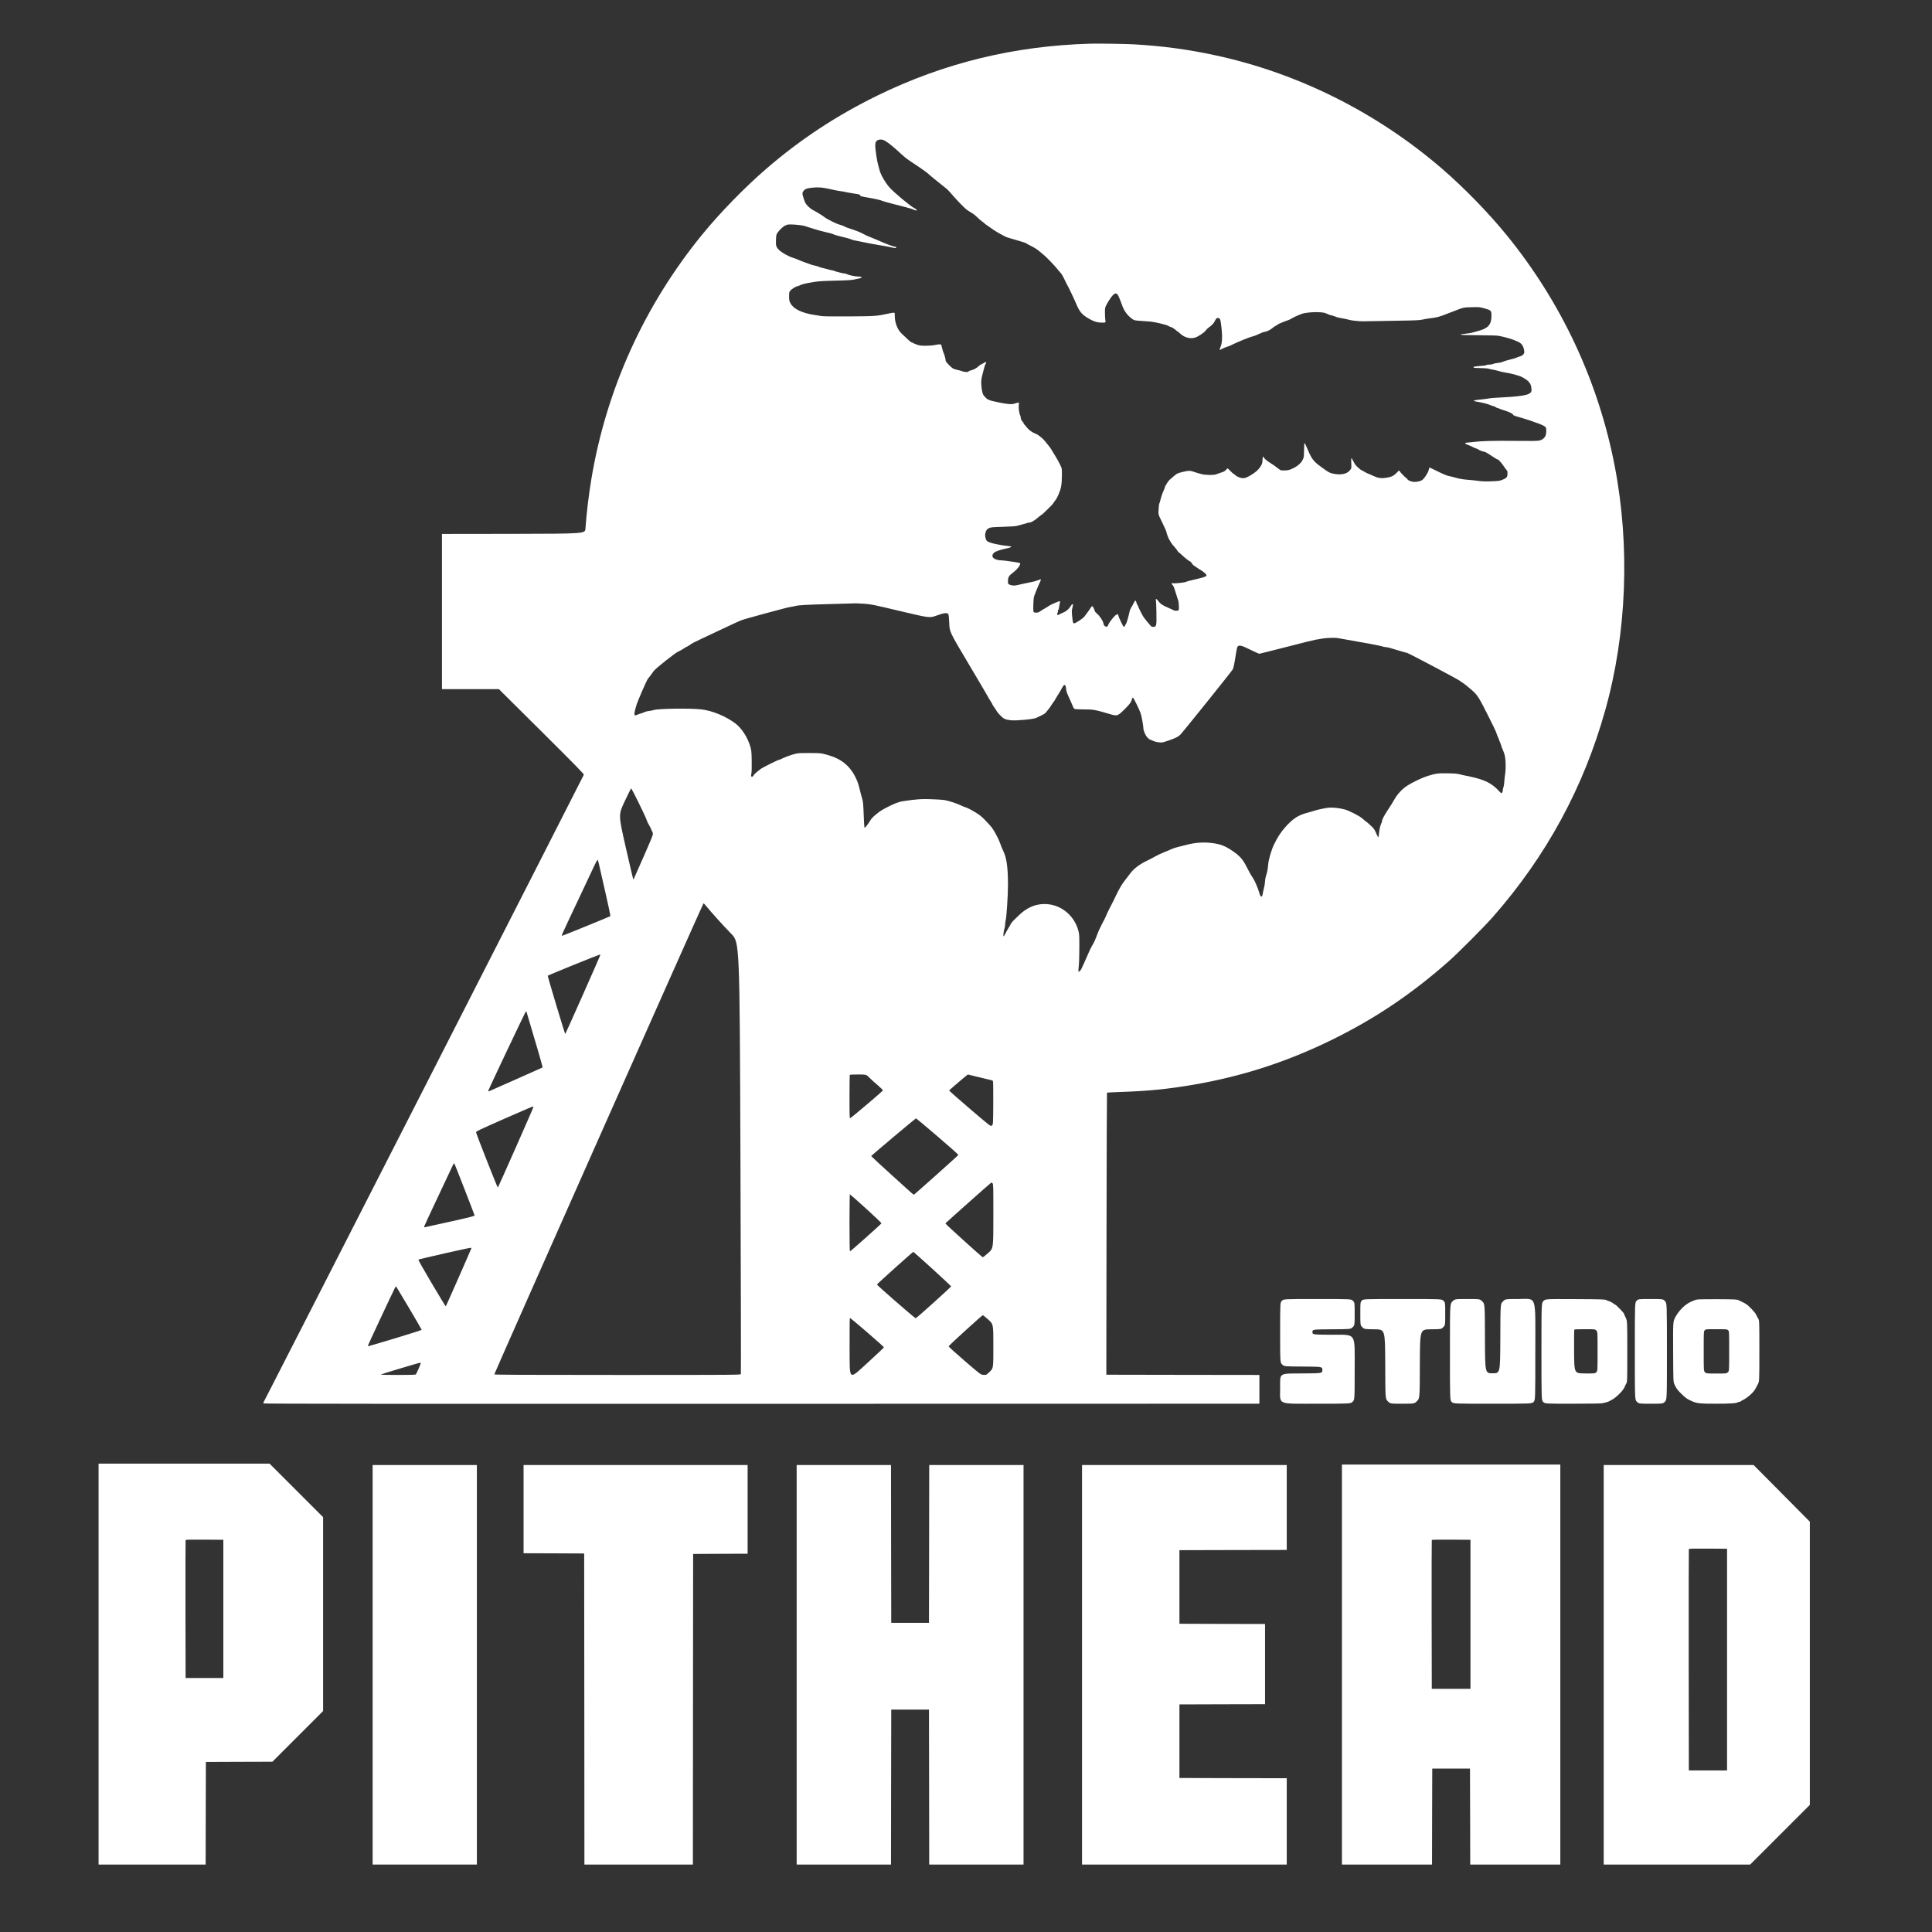
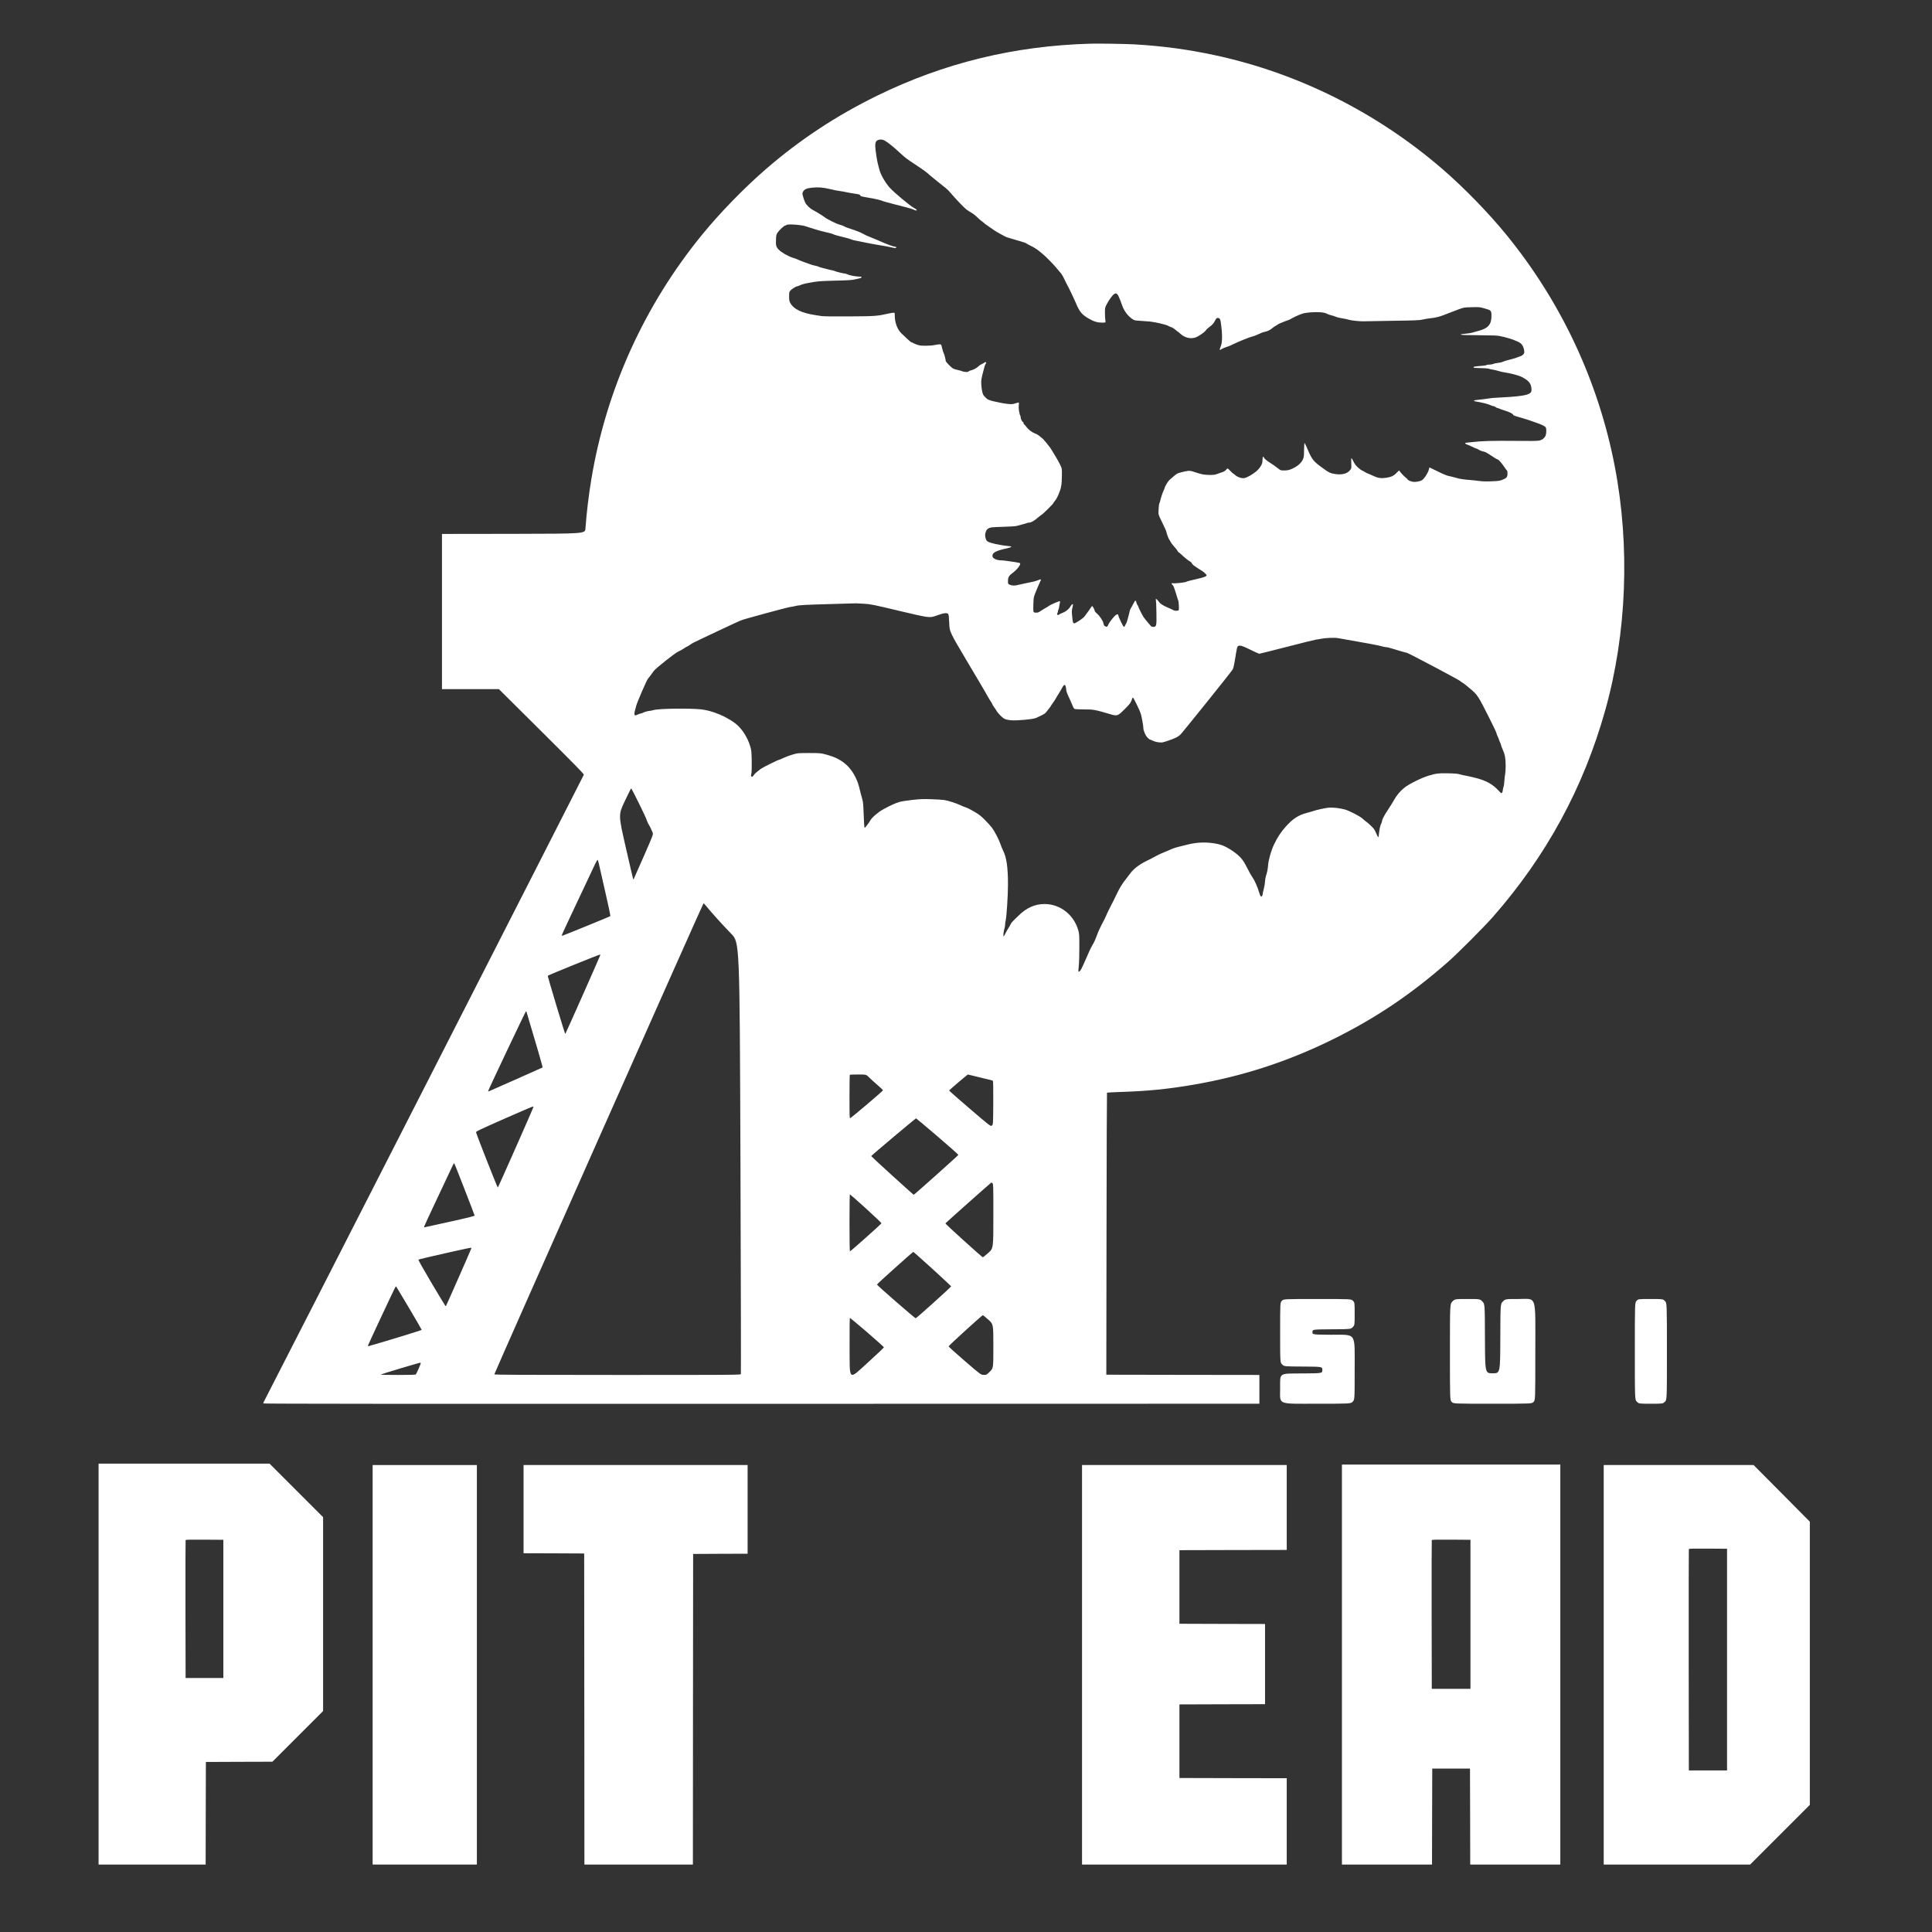
<svg xmlns="http://www.w3.org/2000/svg" width="100%" height="100%" viewBox="0 0 4096 4096" version="1.1" xml:space="preserve" style="fill-rule:evenodd;clip-rule:evenodd;stroke-linejoin:round;stroke-miterlimit:2;">
  <rect x="0" y="0" width="4096" height="4096" fill="#333333" stroke="none" />
  <g transform="matrix(0.1,0,0,-0.1,0,4096)">
    <path d="M23120,40034C21504,39989 20012,39625 18593,38930C17730,38507 16964,38002 16245,37381C15785,36984 15266,36451 14888,35988C13659,34483 12852,32701 12536,30795C12481,30466 12432,30054 12412,29755C12405,29645 12405,29645 10888,29642L9370,29640L9370,26350L10577,26350L11480,25453C12203,24734 12381,24552 12378,24535C12374,24517 5652,11345 5598,11251C5588,11232 5581,11212 5583,11206C5586,11198 8442,11196 16144,11198L26700,11200L26700,11810L25078,11812L23455,11815L23459,14800C23461,16442 23466,17788 23469,17793C23473,17797 23609,17805 23771,17810C24334,17828 24770,17872 25290,17961C26332,18139 27280,18446 28235,18914C29146,19361 29918,19879 30700,20568C30913,20755 31463,21307 31653,21523C32785,22813 33574,24265 34033,25905C34489,27529 34561,29380 34234,31075C33887,32876 33099,34559 31932,35988C31554,36451 31035,36984 30575,37381C29191,38575 27524,39409 25760,39789C25184,39913 24639,39986 24040,40020C23846,40030 23299,40039 23120,40034ZM18757,37979C18829,37939 18952,37839 19105,37696C19188,37619 19234,37584 19382,37487C19593,37347 19650,37305 19724,37236C19741,37220 19789,37181 19830,37149C19871,37117 19930,37070 19960,37045C19990,37020 20033,36986 20055,36969C20077,36953 20120,36910 20150,36874C20246,36759 20433,36563 20485,36522C20513,36501 20562,36468 20595,36450C20628,36432 20684,36388 20720,36352C20756,36317 20801,36277 20822,36264C20842,36251 20861,36236 20865,36230C20868,36225 20895,36204 20923,36185C20994,36137 21040,36105 21070,36083C21108,36054 21301,35947 21340,35932C21359,35925 21400,35912 21430,35904C21460,35896 21496,35886 21510,35881C21524,35876 21580,35859 21635,35844C21690,35830 21747,35809 21762,35798C21777,35788 21813,35768 21842,35754C21916,35720 21991,35672 22045,35625C22071,35603 22105,35574 22123,35560C22175,35519 22352,35337 22402,35274C22427,35241 22461,35202 22475,35187C22505,35158 22535,35107 22580,35010C22597,34974 22615,34938 22620,34930C22640,34900 22768,34634 22805,34545C22889,34343 22937,34287 23101,34195C23199,34140 23267,34121 23359,34120C23443,34120 23443,34120 23435,34168C23430,34194 23426,34265 23426,34325C23425,34432 23426,34437 23462,34507C23482,34547 23524,34613 23555,34655C23636,34763 23678,34766 23719,34668C23731,34639 23745,34606 23750,34595C23755,34584 23771,34541 23785,34500C23830,34369 23906,34265 24009,34195C24050,34167 24061,34165 24179,34158C24248,34154 24343,34147 24390,34142C24506,34129 24736,34074 24769,34051C24783,34041 24809,34030 24825,34026C24853,34019 24901,33988 24944,33948C24955,33938 24966,33930 24970,33930C24973,33930 24996,33911 25022,33887C25112,33802 25235,33770 25341,33804C25408,33826 25534,33912 25562,33953C25573,33971 25601,33999 25624,34015C25701,34071 25733,34105 25756,34156C25784,34219 25815,34235 25854,34207C25865,34199 25875,34171 25881,34130C25919,33873 25918,33696 25877,33607C25851,33549 25856,33525 25888,33552C25904,33566 25988,33601 26040,33616C26054,33619 26103,33642 26150,33665C26251,33715 26501,33816 26550,33826C26569,33829 26608,33843 26635,33855C26754,33909 26777,33918 26814,33925C26869,33934 26930,33965 26978,34006C27000,34025 27021,34040 27025,34040C27028,34040 27051,34054 27075,34070C27099,34087 27121,34100 27125,34100C27128,34100 27155,34111 27183,34124C27212,34137 27260,34156 27290,34165C27320,34174 27356,34190 27370,34200C27404,34224 27530,34282 27605,34308C27680,34334 27860,34349 27990,34340C28062,34334 28097,34326 28135,34307C28163,34293 28203,34279 28225,34275C28247,34271 28284,34260 28308,34249C28331,34238 28376,34225 28408,34220C28495,34206 28572,34190 28605,34179C28647,34165 28822,34147 28900,34148C28936,34149 29219,34154 29530,34159C30007,34166 30105,34170 30160,34185C30196,34194 30261,34205 30305,34210C30460,34227 30526,34245 30700,34316C30763,34341 30865,34380 30925,34402C31033,34442 31038,34443 31200,34447C31361,34452 31368,34451 31475,34421C31615,34382 31620,34376 31620,34260C31620,34080 31548,33997 31345,33945C31307,33935 31250,33919 31220,33910C31190,33900 31121,33889 31068,33885C31004,33881 30970,33874 30970,33867C30970,33858 31071,33854 31352,33853C31641,33851 31748,33847 31794,33836C31828,33828 31866,33819 31880,33817C31920,33809 32053,33770 32075,33760C32086,33755 32119,33741 32148,33730C32246,33693 32285,33650 32309,33556C32315,33529 32318,33495 32315,33480C32309,33451 32270,33417 32230,33406C32216,33402 32196,33395 32185,33391C32174,33386 32153,33378 32138,33372C32123,33366 32062,33349 32003,33334C31944,33320 31879,33300 31860,33290C31841,33280 31795,33269 31758,33266C31721,33263 31677,33254 31661,33245C31644,33237 31607,33230 31577,33230C31548,33230 31520,33226 31514,33221C31506,33212 31467,33207 31308,33194C31259,33190 31240,33184 31240,33174C31240,33165 31251,33160 31273,33160C31424,33158 31552,33150 31567,33142C31577,33137 31610,33129 31640,33125C31670,33121 31727,33108 31765,33096C31804,33083 31876,33067 31925,33060C32009,33048 32126,33019 32230,32983C32255,32974 32305,32947 32343,32922C32427,32865 32460,32812 32467,32726C32472,32671 32470,32661 32449,32636C32398,32578 32225,32552 31681,32525C31635,32522 31590,32518 31581,32515C31565,32510 31427,32493 31312,32481C31238,32474 31227,32458 31290,32448C31413,32429 31552,32394 31597,32371C31620,32360 31649,32350 31661,32350C31672,32350 31693,32341 31707,32330C31721,32319 31739,32310 31747,32310C31755,32310 31774,32304 31788,32296C31803,32288 31856,32270 31905,32255C32002,32225 32080,32186 32080,32165C32080,32158 32108,32145 32143,32135C32211,32117 32377,32065 32425,32049C32442,32043 32498,32023 32550,32005C32684,31960 32757,31924 32771,31899C32788,31867 32786,31771 32768,31726C32746,31672 32696,31633 32630,31619C32591,31611 32445,31609 32115,31613C31657,31618 31401,31611 31220,31588C31168,31581 31112,31576 31095,31575C31050,31575 31057,31548 31106,31534C31128,31528 31178,31506 31217,31486C31255,31466 31293,31450 31301,31450C31309,31450 31332,31439 31352,31425C31372,31411 31412,31395 31441,31389C31501,31376 31495,31379 31686,31254C31714,31235 31743,31220 31750,31220C31768,31220 31834,31146 31885,31070C31909,31034 31935,30998 31944,30991C31955,30981 31960,30960 31960,30919C31960,30846 31941,30823 31850,30787C31793,30765 31765,30761 31620,30756C31501,30751 31426,30754 31350,30764C31292,30772 31205,30781 31155,30785C31026,30794 30947,30807 30850,30835C30803,30849 30739,30864 30708,30870C30673,30877 30584,30914 30480,30966C30387,31012 30309,31050 30307,31050C30305,31050 30297,31026 30290,30997C30275,30934 30198,30815 30151,30783C30108,30754 30021,30737 29957,30745C29908,30752 29840,30783 29840,30799C29840,30803 29825,30818 29807,30831C29769,30858 29675,30960 29668,30981C29665,30990 29647,30977 29615,30942C29555,30875 29497,30847 29392,30831C29277,30814 29213,30824 29103,30876C29053,30900 29007,30920 29001,30920C28996,30920 28965,30936 28933,30955C28901,30974 28871,30990 28867,30990C28862,30990 28829,31015 28794,31046C28744,31090 28722,31119 28694,31177C28675,31217 28656,31249 28651,31246C28647,31243 28645,31193 28648,31136C28653,31030 28653,31030 28616,30986C28559,30916 28444,30888 28303,30911C28196,30927 28175,30939 27994,31072C27848,31180 27809,31231 27729,31419C27670,31555 27665,31566 27656,31563C27652,31561 27648,31494 27647,31413C27645,31273 27643,31262 27616,31207C27581,31136 27495,31066 27389,31020C27328,30993 27301,30988 27234,30986C27154,30985 27153,30985 27099,31027C27021,31087 26981,31115 26930,31146C26862,31188 26802,31239 26795,31261C26782,31301 26767,31272 26766,31205C26764,31144 26759,31127 26727,31075C26707,31042 26669,30997 26643,30974C26558,30902 26438,30833 26379,30824C26325,30815 26237,30844 26191,30885C26170,30904 26149,30920 26145,30920C26141,30920 26114,30945 26085,30975C26057,31005 26030,31030 26026,31030C26023,31030 26006,31015 25990,30996C25968,30971 25942,30957 25888,30941C25848,30928 25800,30912 25782,30904C25738,30885 25574,30886 25485,30906C25447,30914 25375,30935 25326,30952C25252,30978 25229,30981 25182,30976C25117,30968 24991,30936 24958,30919C24937,30909 24851,30838 24794,30785C24763,30756 24702,30658 24694,30624C24690,30608 24680,30579 24670,30560C24648,30515 24611,30407 24600,30352C24595,30329 24586,30300 24580,30289C24573,30278 24566,30220 24563,30161C24557,30053 24557,30053 24613,29939C24689,29785 24730,29692 24730,29678C24730,29661 24771,29547 24782,29533C24787,29526 24800,29505 24810,29486C24829,29448 24865,29401 24917,29344C24935,29325 24957,29296 24965,29280C24974,29263 24985,29250 24990,29250C24995,29250 25023,29226 25052,29198C25107,29144 25196,29073 25238,29051C25251,29044 25265,29028 25270,29015C25275,29002 25296,28979 25317,28966C25338,28952 25373,28928 25395,28913C25417,28898 25448,28878 25464,28870C25504,28849 25580,28781 25580,28765C25580,28741 25536,28723 25400,28691C25210,28647 25179,28639 25145,28624C25106,28608 24906,28587 24869,28595C24835,28603 24829,28584 24859,28558C24879,28541 24892,28507 24940,28350C24957,28292 24976,28236 24981,28225C24986,28214 24991,28162 24993,28110C24995,28015 24995,28015 24948,28012C24919,28010 24892,28015 24878,28024C24865,28032 24810,28057 24756,28080C24647,28126 24595,28162 24554,28221C24524,28265 24492,28275 24506,28238C24510,28225 24515,28106 24517,27973C24522,27689 24518,27670 24451,27670C24419,27670 24407,27676 24388,27701C24375,27718 24344,27755 24319,27783C24294,27812 24260,27855 24243,27880C24213,27926 24130,28092 24130,28107C24130,28112 24124,28122 24118,28128C24111,28135 24100,28159 24095,28182C24089,28205 24079,28225 24073,28227C24066,28230 24047,28201 24029,28163C24011,28126 23987,28083 23977,28068C23966,28054 23954,28025 23950,28003C23934,27923 23887,27754 23876,27740C23869,27732 23859,27713 23852,27698C23832,27651 23824,27658 23773,27761C23735,27838 23710,27899 23710,27914C23710,27937 23693,27942 23667,27928C23628,27907 23519,27772 23500,27721C23480,27670 23463,27661 23426,27685C23409,27696 23399,27715 23394,27743C23386,27796 23315,27903 23255,27953C23230,27974 23210,27998 23210,28005C23210,28028 23167,28110 23156,28110C23150,28110 23136,28095 23125,28076C23107,28046 23048,27963 22991,27889C22957,27845 22793,27738 22770,27745C22747,27752 22745,27760 22730,27901C22721,27989 22722,28018 22735,28071C22753,28150 22753,28150 22736,28150C22728,28150 22710,28130 22696,28106C22665,28053 22611,28005 22556,27980C22534,27970 22504,27957 22490,27951C22476,27945 22457,27935 22448,27928C22422,27909 22401,27933 22418,27960C22424,27971 22430,27991 22430,28004C22430,28018 22434,28031 22439,28034C22444,28038 22451,28064 22455,28093C22459,28121 22465,28160 22470,28177C22475,28195 22474,28212 22470,28215C22460,28221 22266,28138 22241,28117C22232,28109 22199,28088 22167,28070C22135,28053 22086,28022 22058,28003C22014,27974 22000,27969 21956,27972C21905,27975 21905,27975 21907,28120C21908,28213 21914,28283 21923,28315C21937,28362 22021,28564 22057,28638C22066,28655 22070,28673 22067,28676C22063,28680 22037,28672 22008,28660C21957,28638 21882,28620 21700,28585C21653,28576 21597,28563 21575,28557C21519,28540 21449,28543 21406,28564C21370,28581 21370,28581 21370,28644C21370,28719 21391,28756 21460,28807C21553,28875 21630,28968 21630,29013C21630,29026 21592,29034 21370,29065C21318,29073 21255,29079 21230,29080C21126,29081 21041,29122 21040,29172C21039,29245 21111,29283 21360,29338C21437,29355 21464,29373 21420,29377C21193,29400 20971,29450 20927,29488C20897,29514 20877,29602 20890,29652C20907,29719 20921,29740 20965,29762C21001,29781 21031,29784 21260,29791C21400,29795 21531,29803 21550,29809C21569,29815 21623,29829 21670,29841C21717,29853 21763,29866 21772,29871C21782,29876 21800,29880 21814,29880C21860,29880 21924,29916 22019,29998C22053,30026 22084,30050 22088,30050C22099,30050 22330,30279 22330,30290C22330,30295 22343,30314 22358,30332C22388,30367 22416,30415 22447,30490C22497,30606 22512,30691 22513,30874C22515,31025 22515,31025 22477,31105C22456,31149 22413,31227 22382,31278C22351,31329 22321,31378 22315,31388C22277,31455 22247,31496 22181,31575C22140,31625 22102,31667 22096,31669C22091,31671 22068,31689 22046,31710C22023,31730 21983,31755 21955,31765C21882,31792 21811,31844 21766,31903C21745,31932 21721,31959 21714,31963C21706,31967 21700,31980 21700,31990C21700,32001 21696,32010 21691,32010C21676,32010 21640,32076 21640,32104C21640,32118 21636,32138 21631,32148C21608,32191 21591,32306 21599,32363C21603,32395 21603,32423 21599,32426C21595,32428 21563,32421 21528,32409C21475,32391 21452,32389 21382,32395C21336,32398 21260,32410 21212,32421C21164,32432 21100,32445 21070,32451C21040,32456 21001,32468 20983,32476C20966,32483 20949,32490 20946,32490C20934,32490 20859,32565 20846,32590C20825,32629 20809,32717 20804,32817C20799,32909 20804,32933 20876,33200C20880,33214 20890,33235 20898,33248C20919,33281 20901,33296 20869,33272C20856,33262 20831,33248 20813,33241C20795,33234 20768,33216 20753,33201C20705,33156 20641,33120 20595,33111C20571,33107 20544,33095 20534,33086C20521,33072 20507,33070 20461,33076C20430,33079 20400,33086 20395,33091C20389,33095 20352,33106 20313,33114C20274,33122 20228,33136 20211,33144C20167,33167 20050,33287 20050,33309C20050,33339 20020,33453 20006,33475C19999,33486 19985,33532 19974,33577C19955,33660 19955,33660 19920,33660C19901,33660 19854,33653 19815,33645C19775,33636 19693,33630 19625,33630C19522,33630 19495,33634 19435,33655C19397,33669 19361,33685 19356,33690C19350,33696 19339,33700 19330,33700C19315,33700 19248,33759 19111,33892C19025,33975 18970,34122 18970,34266C18970,34329 18970,34330 18943,34330C18927,34330 18884,34323 18845,34314C18583,34257 18569,34256 18010,34252C17670,34250 17461,34252 17418,34259C17380,34265 17317,34275 17278,34281C17004,34322 16826,34407 16759,34530C16733,34578 16730,34592 16730,34676C16730,34761 16732,34771 16756,34799C16782,34831 16877,34890 16902,34890C16909,34890 16932,34898 16952,34908C17005,34935 17069,34951 17255,34982C17348,34997 17452,35004 17710,35010C17964,35016 18062,35022 18115,35035C18154,35044 18199,35054 18217,35057C18235,35060 18255,35068 18261,35076C18274,35092 18273,35092 18210,35096C18106,35102 18001,35124 17948,35151C17938,35156 17923,35160 17914,35160C17894,35160 17762,35190 17735,35200C17684,35220 17652,35230 17615,35235C17593,35239 17566,35245 17555,35250C17544,35254 17501,35265 17460,35274C17418,35283 17372,35297 17357,35305C17342,35313 17312,35322 17292,35325C17247,35333 17195,35348 17155,35365C17139,35372 17100,35386 17070,35395C17040,35405 16990,35424 16960,35437C16890,35469 16876,35474 16810,35495C16703,35530 16561,35611 16509,35668C16452,35730 16446,35754 16452,35888C16456,35977 16459,35989 16488,36032C16527,36088 16628,36180 16652,36180C16661,36180 16672,36185 16675,36190C16691,36216 17006,36193 17085,36161C17096,36156 17132,36144 17165,36135C17198,36125 17243,36111 17265,36104C17325,36084 17449,36050 17500,36040C17563,36028 17663,36000 17675,35990C17684,35982 17830,35943 17950,35915C17980,35908 18023,35895 18045,35885C18067,35875 18108,35864 18135,35860C18163,35856 18250,35838 18330,35821C18410,35804 18545,35778 18630,35765C18780,35741 18825,35732 18920,35711C18983,35697 19000,35698 19000,35715C19000,35724 18991,35730 18978,35730C18939,35730 18805,35780 18582,35879C18520,35906 18447,35936 18421,35945C18395,35953 18340,35980 18298,36003C18257,36027 18169,36064 18104,36085C17974,36126 17929,36143 17888,36166C17872,36174 17835,36188 17804,36196C17729,36215 17522,36319 17474,36361C17451,36381 17290,36480 17234,36508C17170,36541 17093,36616 17067,36673C17054,36702 17035,36757 17025,36795C17008,36863 17008,36866 17027,36899C17054,36948 17103,36969 17217,36981C17338,36994 17444,36987 17575,36956C17689,36929 17763,36914 17835,36905C17863,36902 17901,36895 17920,36890C17957,36881 18023,36869 18154,36849C18214,36840 18234,36833 18237,36819C18243,36799 18246,36798 18427,36766C18577,36740 18683,36715 18713,36698C18724,36693 18820,36666 18928,36638C19037,36611 19157,36580 19195,36569C19234,36558 19281,36545 19301,36540C19320,36535 19356,36522 19380,36511C19456,36477 19455,36512 19379,36550C19295,36594 18948,36884 18859,36985C18765,37093 18670,37259 18645,37360C18636,37396 18625,37436 18621,37450C18599,37514 18558,37776 18556,37860C18555,37941 18570,37973 18619,37993C18661,38009 18712,38004 18757,37979ZM18322,28160C18468,28150 18503,28143 19091,28003C19708,27857 19708,27857 19852,27908C20008,27965 20075,27974 20102,27943C20114,27929 20119,27885 20125,27745C20131,27565 20131,27565 20530,26894C20750,26525 20935,26210 20942,26194C20949,26178 20974,26136 20997,26101C21021,26066 21040,26033 21040,26026C21040,26020 21057,25992 21078,25965C21098,25937 21122,25902 21130,25885C21138,25869 21174,25826 21210,25790C21281,25718 21313,25703 21430,25690C21541,25677 21918,25712 21968,25740C21978,25745 22021,25766 22065,25786C22109,25805 22155,25834 22168,25848C22214,25902 22280,25989 22280,25995C22280,25998 22298,26024 22319,26053C22341,26082 22371,26127 22386,26155C22401,26182 22429,26230 22449,26260C22469,26290 22499,26342 22516,26375C22565,26467 22592,26459 22603,26350C22608,26297 22619,26266 22694,26105C22712,26067 22735,26013 22745,25987C22757,25954 22771,25935 22787,25929C22801,25924 22888,25920 22982,25920C23182,25920 23214,25914 23520,25824C23691,25773 23691,25774 23848,25929C23963,26044 23977,26064 24006,26158C24008,26164 24014,26170 24019,26170C24033,26170 24166,25895 24188,25820C24207,25756 24241,25565 24240,25525C24239,25474 24285,25367 24326,25324C24350,25300 24375,25280 24382,25280C24389,25280 24415,25269 24440,25256C24486,25232 24567,25217 24633,25219C24671,25221 24874,25291 24945,25328C24967,25339 25001,25363 25022,25382C25064,25421 26118,26732 26136,26770C26152,26801 26173,26904 26201,27090C26214,27177 26229,27242 26238,27253C26270,27290 26326,27276 26509,27185C26604,27138 26689,27100 26699,27100C26708,27100 26978,27168 27297,27250C27617,27333 27889,27400 27902,27400C27914,27400 27957,27407 27995,27415C28098,27437 28288,27445 28368,27431C28934,27333 29246,27275 29293,27259C29324,27249 29364,27240 29381,27240C29397,27240 29432,27234 29458,27226C29484,27218 29539,27202 29580,27190C29621,27179 29691,27158 29735,27144C29779,27131 29820,27120 29827,27120C29849,27120 30914,26557 30952,26525C30972,26508 31002,26487 31017,26480C31032,26472 31100,26418 31168,26360C31328,26223 31334,26215 31573,25740C31653,25583 31721,25439 31725,25420C31729,25401 31743,25363 31756,25337C31769,25310 31780,25284 31780,25279C31780,25273 31789,25251 31799,25229C31810,25207 31822,25175 31826,25157C31829,25139 31845,25097 31861,25063C31905,24966 31921,24881 31921,24735C31922,24664 31917,24585 31912,24560C31906,24535 31899,24470 31895,24415C31892,24360 31883,24297 31875,24275C31867,24253 31861,24221 31860,24204C31860,24188 31853,24165 31845,24154C31831,24136 31827,24138 31768,24202C31639,24339 31505,24412 31276,24470C31193,24491 31103,24511 31075,24515C31048,24519 30994,24531 30955,24542C30899,24558 30848,24562 30705,24565C30495,24569 30445,24563 30284,24514C30129,24467 29861,24333 29768,24255C29683,24186 29602,24088 29556,24001C29537,23965 29478,23871 29426,23792C29341,23664 29300,23585 29300,23547C29300,23540 29291,23516 29280,23493C29260,23451 29242,23364 29233,23268C29230,23236 29225,23210 29221,23210C29217,23210 29206,23229 29195,23253C29138,23384 29136,23388 29024,23491C29003,23511 28972,23536 28955,23547C28939,23559 28907,23585 28884,23607C28830,23657 28602,23774 28509,23799C28400,23828 28260,23844 28171,23837C28098,23831 27889,23785 27823,23759C27808,23753 27754,23738 27704,23725C27529,23680 27410,23603 27260,23436C27155,23319 27081,23206 27008,23051C26950,22929 26893,22729 26885,22621C26878,22530 26865,22465 26839,22387C26829,22356 26820,22305 26820,22275C26820,22245 26809,22177 26795,22123C26781,22069 26770,22016 26770,22004C26770,21993 26764,21975 26756,21964C26743,21947 26740,21947 26727,21960C26719,21968 26702,22010 26691,22053C26669,22134 26597,22299 26561,22349C26530,22392 26473,22493 26425,22590C26348,22744 26279,22820 26120,22927C25957,23036 25853,23072 25649,23092C25489,23107 25323,23093 25165,23051C25105,23035 25021,23014 24979,23005C24937,22996 24874,22975 24839,22959C24804,22942 24729,22911 24674,22889C24618,22867 24537,22829 24494,22804C24450,22779 24379,22742 24335,22721C24166,22642 24032,22541 23960,22440C23935,22406 23894,22352 23869,22321C23795,22231 23731,22125 23658,21970C23620,21890 23583,21814 23574,21800C23554,21767 23460,21574 23446,21535C23440,21518 23405,21448 23367,21378C23330,21308 23284,21210 23266,21158C23222,21040 23196,20981 23160,20922C23132,20878 23077,20761 22989,20555C22967,20506 22940,20445 22927,20421C22905,20377 22876,20350 22865,20362C22861,20366 22864,20419 22871,20482C22878,20546 22883,20717 22883,20875C22883,21134 22882,21161 22861,21234C22769,21566 22476,21794 22145,21794C21941,21794 21760,21713 21593,21547C21559,21513 21512,21467 21488,21445C21464,21423 21436,21387 21426,21365C21416,21343 21399,21314 21389,21300C21370,21271 21325,21192 21301,21143C21293,21125 21282,21110 21277,21110C21265,21110 21278,21223 21296,21278C21304,21301 21310,21340 21310,21363C21310,21386 21314,21421 21320,21440C21340,21513 21370,21975 21370,22208C21370,22568 21340,22782 21268,22923C21251,22957 21224,23022 21209,23068C21175,23168 21087,23336 21026,23417C21001,23449 20937,23520 20883,23575C20806,23653 20761,23689 20680,23737C20557,23809 20510,23833 20455,23850C20433,23857 20390,23875 20360,23890C20287,23926 20098,23987 20019,23999C19985,24005 19861,24012 19746,24016C19566,24022 19506,24019 19340,24001C19233,23989 19112,23970 19072,23959C18999,23940 18861,23877 18726,23802C18616,23741 18480,23624 18450,23564C18433,23532 18354,23424 18340,23415C18335,23412 18329,23414 18326,23419C18323,23424 18316,23546 18311,23691C18303,23902 18297,23967 18282,24015C18272,24048 18255,24109 18245,24150C18201,24335 18186,24381 18140,24475C18016,24730 17829,24878 17533,24958C17395,24995 17395,24995 17155,24995C16915,24995 16915,24995 16805,24963C16744,24946 16657,24913 16610,24891C16564,24868 16520,24850 16512,24850C16494,24850 16166,24687 16135,24663C16123,24653 16088,24626 16058,24603C16027,24580 15992,24545 15980,24526C15943,24465 15911,24488 15930,24560C15936,24583 15939,24689 15937,24821C15933,25029 15931,25051 15906,25135C15849,25330 15722,25525 15586,25626C15386,25776 15100,25894 14870,25920C14630,25948 13957,25938 13856,25906C13834,25898 13790,25890 13759,25887C13728,25884 13684,25873 13661,25862C13638,25850 13605,25838 13587,25834C13569,25831 13536,25819 13513,25808C13490,25797 13466,25791 13460,25795C13446,25804 13447,25847 13465,25910C13474,25940 13486,25983 13491,26005C13511,26080 13713,26545 13737,26571C13751,26586 13776,26618 13793,26642C13811,26667 13841,26708 13860,26734C13904,26794 14329,27130 14385,27149C14407,27157 14454,27183 14489,27206C14524,27230 14557,27250 14562,27250C14568,27250 14593,27265 14619,27283C14644,27301 14681,27324 14700,27334C14791,27381 15683,27800 15691,27800C15696,27800 15708,27804 15718,27810C15749,27828 16673,28079 16746,28090C16785,28095 16842,28106 16871,28114C16943,28132 17095,28140 17655,28155C17914,28162 18135,28168 18147,28169C18159,28169 18237,28165 18322,28160ZM13543,23935C13627,23765 13703,23603 13710,23575C13718,23548 13739,23501 13758,23472C13776,23442 13796,23404 13802,23387C13808,23369 13817,23350 13822,23343C13827,23337 13835,23317 13840,23299C13849,23268 13834,23229 13644,22795C13530,22537 13436,22323 13434,22321C13432,22319 13427,22319 13424,22322C13421,22326 13349,22633 13264,23007C13110,23685 13110,23685 13242,23967C13315,24122 13378,24248 13382,24247C13386,24246 13459,24106 13543,23935ZM12694,22658C12703,22618 12764,22351 12829,22065C12895,21779 12945,21541 12940,21537C12933,21529 11982,21141 11931,21125C11917,21121 11910,21123 11910,21132C11910,21143 12096,21540 12615,22638C12639,22688 12663,22730 12668,22730C12674,22730 12685,22697 12694,22658ZM14975,21747C15084,21612 15334,21336 15503,21163C15681,20982 15681,20982 15698,16413C15707,13901 15711,11837 15707,11828C15701,11811 15567,11810 13090,11810C11009,11810 10480,11813 10480,11823C10480,11846 14905,21810 14915,21809C14920,21809 14948,21781 14975,21747ZM12723,20702C12684,20602 11990,19039 11984,19039C11975,19039 11608,20259 11613,20273C11616,20284 12712,20728 12722,20723C12726,20721 12726,20712 12723,20702ZM11164,19503C11384,18769 11509,18335 11503,18329C11497,18324 10432,17851 10363,17823C10356,17820 10350,17823 10350,17830C10350,17849 11142,19520 11151,19520C11155,19520 11161,19512 11164,19503ZM18430,18114C18466,18078 18546,18005 18608,17953C18669,17900 18720,17851 18720,17844C18720,17831 18053,17264 18025,17254C18012,17248 18010,17297 18010,17707C18010,17960 18013,18170 18017,18173C18020,18177 18100,18180 18194,18180C18366,18180 18366,18180 18430,18114ZM20720,18131C20827,18104 20943,18076 20977,18069C21012,18063 21044,18052 21050,18045C21057,18037 21059,17877 21058,17575C21055,17117 21055,17117 21028,17097C21002,17077 21002,17077 20560,17455C20318,17662 20120,17836 20122,17841C20125,17850 20511,18179 20520,18180C20522,18180 20612,18158 20720,18131ZM11310,17493C11310,17476 10563,15786 10554,15783C10545,15780 10101,16908 10093,16953C10090,16973 10136,16995 10682,17237C11008,17380 11283,17499 11293,17499C11302,17500 11310,17497 11310,17493ZM19875,16869C20120,16659 20320,16482 20318,16475C20315,16462 19383,15630 19372,15630C19361,15630 18470,16441 18470,16450C18470,16460 19409,17250 19421,17250C19426,17250 19630,17078 19875,16869ZM9847,15752C9964,15451 10061,15199 10062,15191C10064,15179 9950,15150 9540,15059C9251,14994 9009,14941 9003,14941C8996,14940 8990,14945 8990,14951C8990,14958 9117,15231 9272,15559C9426,15887 9568,16188 9587,16228C9605,16267 9624,16300 9628,16300C9632,16300 9731,16053 9847,15752ZM21042,15873C21059,15858 21060,15823 21060,15175C21060,14494 21060,14494 20954,14399C20896,14347 20843,14305 20836,14305C20820,14305 20039,15012 20043,15023C20046,15032 21011,15890 21018,15890C21021,15890 21032,15883 21042,15873ZM18359,15339C18541,15173 18690,15032 18688,15025C18684,15010 18033,14430 18020,14430C18014,14430 18010,14659 18010,15035C18010,15368 18014,15640 18018,15640C18023,15640 18176,15504 18359,15339ZM9993,14494C9991,14480 9462,13279 9455,13272C9452,13269 9446,13271 9441,13276C9435,13281 9303,13501 9146,13765C8963,14074 8865,14249 8871,14255C8882,14266 9956,14509 9980,14506C9988,14505 9994,14500 9993,14494ZM19768,14059C19986,13860 20165,13693 20165,13689C20165,13674 19427,13009 19413,13012C19389,13017 18589,13713 18592,13727C18595,13741 19349,14418 19363,14419C19367,14420 19549,14257 19768,14059ZM8674,13226C8820,12980 8940,12772 8940,12766C8940,12757 8104,12501 7818,12422C7807,12420 7800,12423 7800,12431C7800,12441 8303,13517 8372,13654C8383,13675 8395,13688 8400,13684C8404,13679 8528,13473 8674,13226ZM20955,12981C21060,12886 21060,12886 21060,12420C21060,11954 21060,11954 20987,11882C20913,11809 20913,11809 20853,11812C20792,11815 20792,11815 20451,12109C20263,12271 20110,12409 20112,12417C20116,12436 20823,13079 20837,13077C20844,13076 20896,13033 20955,12981ZM18385,12714C18580,12546 18740,12402 18740,12396C18740,12389 18598,12254 18424,12096C17976,11689 18016,11657 18012,12418C18011,12809 18013,13020 18020,13020C18025,13020 18189,12882 18385,12714ZM8920,12057C8920,12042 8832,11842 8817,11823C8810,11813 8722,11810 8439,11810C8236,11810 8070,11813 8070,11818C8070,11824 8879,12068 8908,12069C8914,12070 8920,12064 8920,12057Z" style="fill:white;fill-rule:nonzero;" />
    <path d="M27177,13382C27140,13344 27140,13344 27140,12709C27140,12074 27140,12074 27183,12032C27226,11990 27226,11990 27630,11988C28035,11985 28035,11985 28035,11915C28035,11845 28035,11845 27625,11842C27100,11839 27140,11865 27140,11525C27140,11168 27062,11200 27930,11200C28634,11200 28634,11200 28677,11242C28720,11284 28720,11284 28720,11920C28720,12732 28769,12659 28220,12662C27825,12665 27825,12665 27825,12720C27825,12775 27825,12775 28230,12778C28634,12780 28634,12780 28677,12822C28720,12864 28720,12864 28720,13105C28720,13346 28720,13346 28682,13383C28644,13420 28644,13420 27929,13420C27214,13420 27214,13420 27177,13382Z" style="fill:white;fill-rule:nonzero;" />
-     <path d="M28871,13385C28840,13349 28840,13349 28840,13107C28840,12864 28840,12864 28883,12822C28925,12780 28925,12780 29145,12778C29365,12775 29365,12775 29368,12040C29370,11305 29370,11305 29422,11253C29474,11200 29474,11200 29730,11200C29986,11200 29986,11200 30043,11258C30100,11315 30100,11315 30102,12045C30105,12775 30105,12775 30330,12778C30555,12780 30555,12780 30597,12822C30640,12864 30640,12864 30640,13105C30640,13346 30640,13346 30602,13383C30564,13420 30564,13420 29733,13420C28902,13420 28902,13420 28871,13385Z" style="fill:white;fill-rule:nonzero;" />
    <path d="M30792,13367C30740,13314 30740,13314 30740,12294C30740,11274 30740,11274 30778,11237C30816,11200 30816,11200 31646,11200C32476,11200 32476,11200 32513,11238C32550,11276 32550,11276 32550,12301C32550,13544 32591,13420 32184,13420C31914,13420 31914,13420 31862,13367C31810,13315 31810,13315 31808,12580C31805,11845 31805,11845 31645,11845C31485,11845 31485,11845 31482,12580C31480,13315 31480,13315 31428,13367C31376,13420 31376,13420 31110,13420C30844,13420 30844,13420 30792,13367Z" style="fill:white;fill-rule:nonzero;" />
-     <path d="M32723,13378C32680,13334 32680,13334 32680,12304C32680,11274 32680,11274 32718,11237C32756,11200 32756,11200 33337,11200C33697,11200 33939,11204 33972,11210C34047,11225 34102,11242 34120,11255C34128,11261 34157,11277 34185,11291C34247,11321 34372,11438 34416,11508C34435,11537 34450,11564 34450,11569C34450,11574 34461,11598 34475,11621C34500,11665 34500,11665 34500,12309C34500,12953 34500,12953 34465,13026C34446,13066 34430,13103 34430,13109C34430,13124 34260,13300 34245,13300C34238,13300 34227,13307 34220,13315C34207,13330 34113,13380 34096,13380C34090,13380 34072,13388 34055,13397C34028,13413 33968,13415 33395,13418C32765,13421 32765,13421 32723,13378ZM33843,12752C33870,12724 33870,12724 33870,12309C33870,11894 33870,11894 33842,11867C33813,11840 33813,11840 33594,11842C33375,11845 33375,11845 33372,12300C33371,12550 33372,12761 33375,12768C33378,12777 33432,12780 33598,12780C33816,12780 33816,12780 33843,12752Z" style="fill:white;fill-rule:nonzero;" />
    <path d="M34697,13382C34660,13344 34660,13344 34660,12314C34660,11284 34660,11284 34703,11242C34746,11200 34746,11200 35000,11200C35254,11200 35254,11200 35297,11242C35340,11284 35340,11284 35340,12309C35340,13334 35340,13334 35298,13377C35256,13420 35256,13420 34995,13420C34734,13420 34734,13420 34697,13382Z" style="fill:white;fill-rule:nonzero;" />
-     <path d="M35995,13411C35968,13407 35932,13398 35915,13390C35899,13383 35869,13371 35850,13362C35731,13312 35590,13173 35517,13033C35469,12941 35469,12941 35472,12303C35475,11665 35475,11665 35500,11610C35541,11520 35559,11496 35654,11402C35727,11331 35762,11305 35831,11272C35966,11206 36014,11200 36382,11200C36686,11200 36821,11209 36845,11231C36850,11236 36864,11240 36876,11240C36889,11240 36902,11244 36905,11250C36908,11255 36928,11267 36948,11277C37038,11318 37176,11439 37211,11508C37219,11523 37242,11565 37262,11602C37300,11669 37300,11669 37300,12318C37300,12966 37300,12966 37272,13011C37257,13035 37238,13071 37230,13090C37213,13131 37083,13270 37026,13308C36988,13333 36963,13346 36855,13396C36819,13412 36780,13414 36430,13416C36218,13417 36023,13415 35995,13411ZM36637,12758C36660,12737 36660,12737 36660,12315C36660,11894 36660,11894 36632,11867C36604,11840 36604,11840 36390,11840C36176,11840 36176,11840 36148,11867C36120,11894 36120,11894 36120,12314C36120,12731 36120,12734 36142,12757C36163,12780 36166,12780 36389,12780C36606,12780 36615,12779 36637,12758Z" style="fill:white;fill-rule:nonzero;" />
    <path d="M2090,9930L2090,1430L4360,1430L4362,2518L4365,3605L5070,3608L5775,3610L6850,4685L6850,8795L5715,9930L2090,9930ZM4735,8315L4735,5385L3935,5385L3932,6840C3931,7640 3932,8301 3935,8308C3938,8318 4024,8320 4337,8318L4735,8315Z" style="fill:white;fill-rule:nonzero;" />
    <path d="M28450,9910L28450,1430L30360,1430L30362,2447L30365,3465L31165,3465L31168,2447L31170,1430L33080,1430L33080,9910L28450,9910ZM31175,8315L31175,5155L30355,5155L30352,6725C30351,7589 30352,8301 30355,8308C30358,8318 30446,8320 30767,8318L31175,8315Z" style="fill:white;fill-rule:nonzero;" />
    <rect x="7900" y="1430" width="2210" height="8470" style="fill:white;fill-rule:nonzero;" />
    <path d="M11100,9900L11100,8030L11743,8028L12385,8025L12388,4728L12390,1430L14690,1430L14692,4723L14695,8015L15273,8018L15850,8020L15850,9900L11100,9900Z" style="fill:white;fill-rule:nonzero;" />
-     <path d="M16890,9900L16890,1430L18890,1430L18892,3072L18895,4715L19695,4715L19698,3072L19700,1430L21700,1430L21700,9900L19700,9900L19698,8228L19695,6555L18895,6555L18892,8228L18890,9900L16890,9900Z" style="fill:white;fill-rule:nonzero;" />
    <path d="M22940,9900L22940,1430L27280,1430L27280,3260L26143,3262L25005,3265L25005,4825L25913,4828L26820,4830L26820,6530L25913,6532L25005,6535L25005,8095L26143,8098L27280,8100L27280,9900L22940,9900Z" style="fill:white;fill-rule:nonzero;" />
    <path d="M34000,9900L34000,1430L37105,1430L38370,2695L38370,8699L37774,9300L37178,9900L34000,9900ZM36615,8125L36615,3425L35805,3425L35802,5765C35801,7052 35802,8111 35805,8118C35808,8128 35895,8130 36212,8128L36615,8125Z" style="fill:white;fill-rule:nonzero;" />
  </g>
</svg>